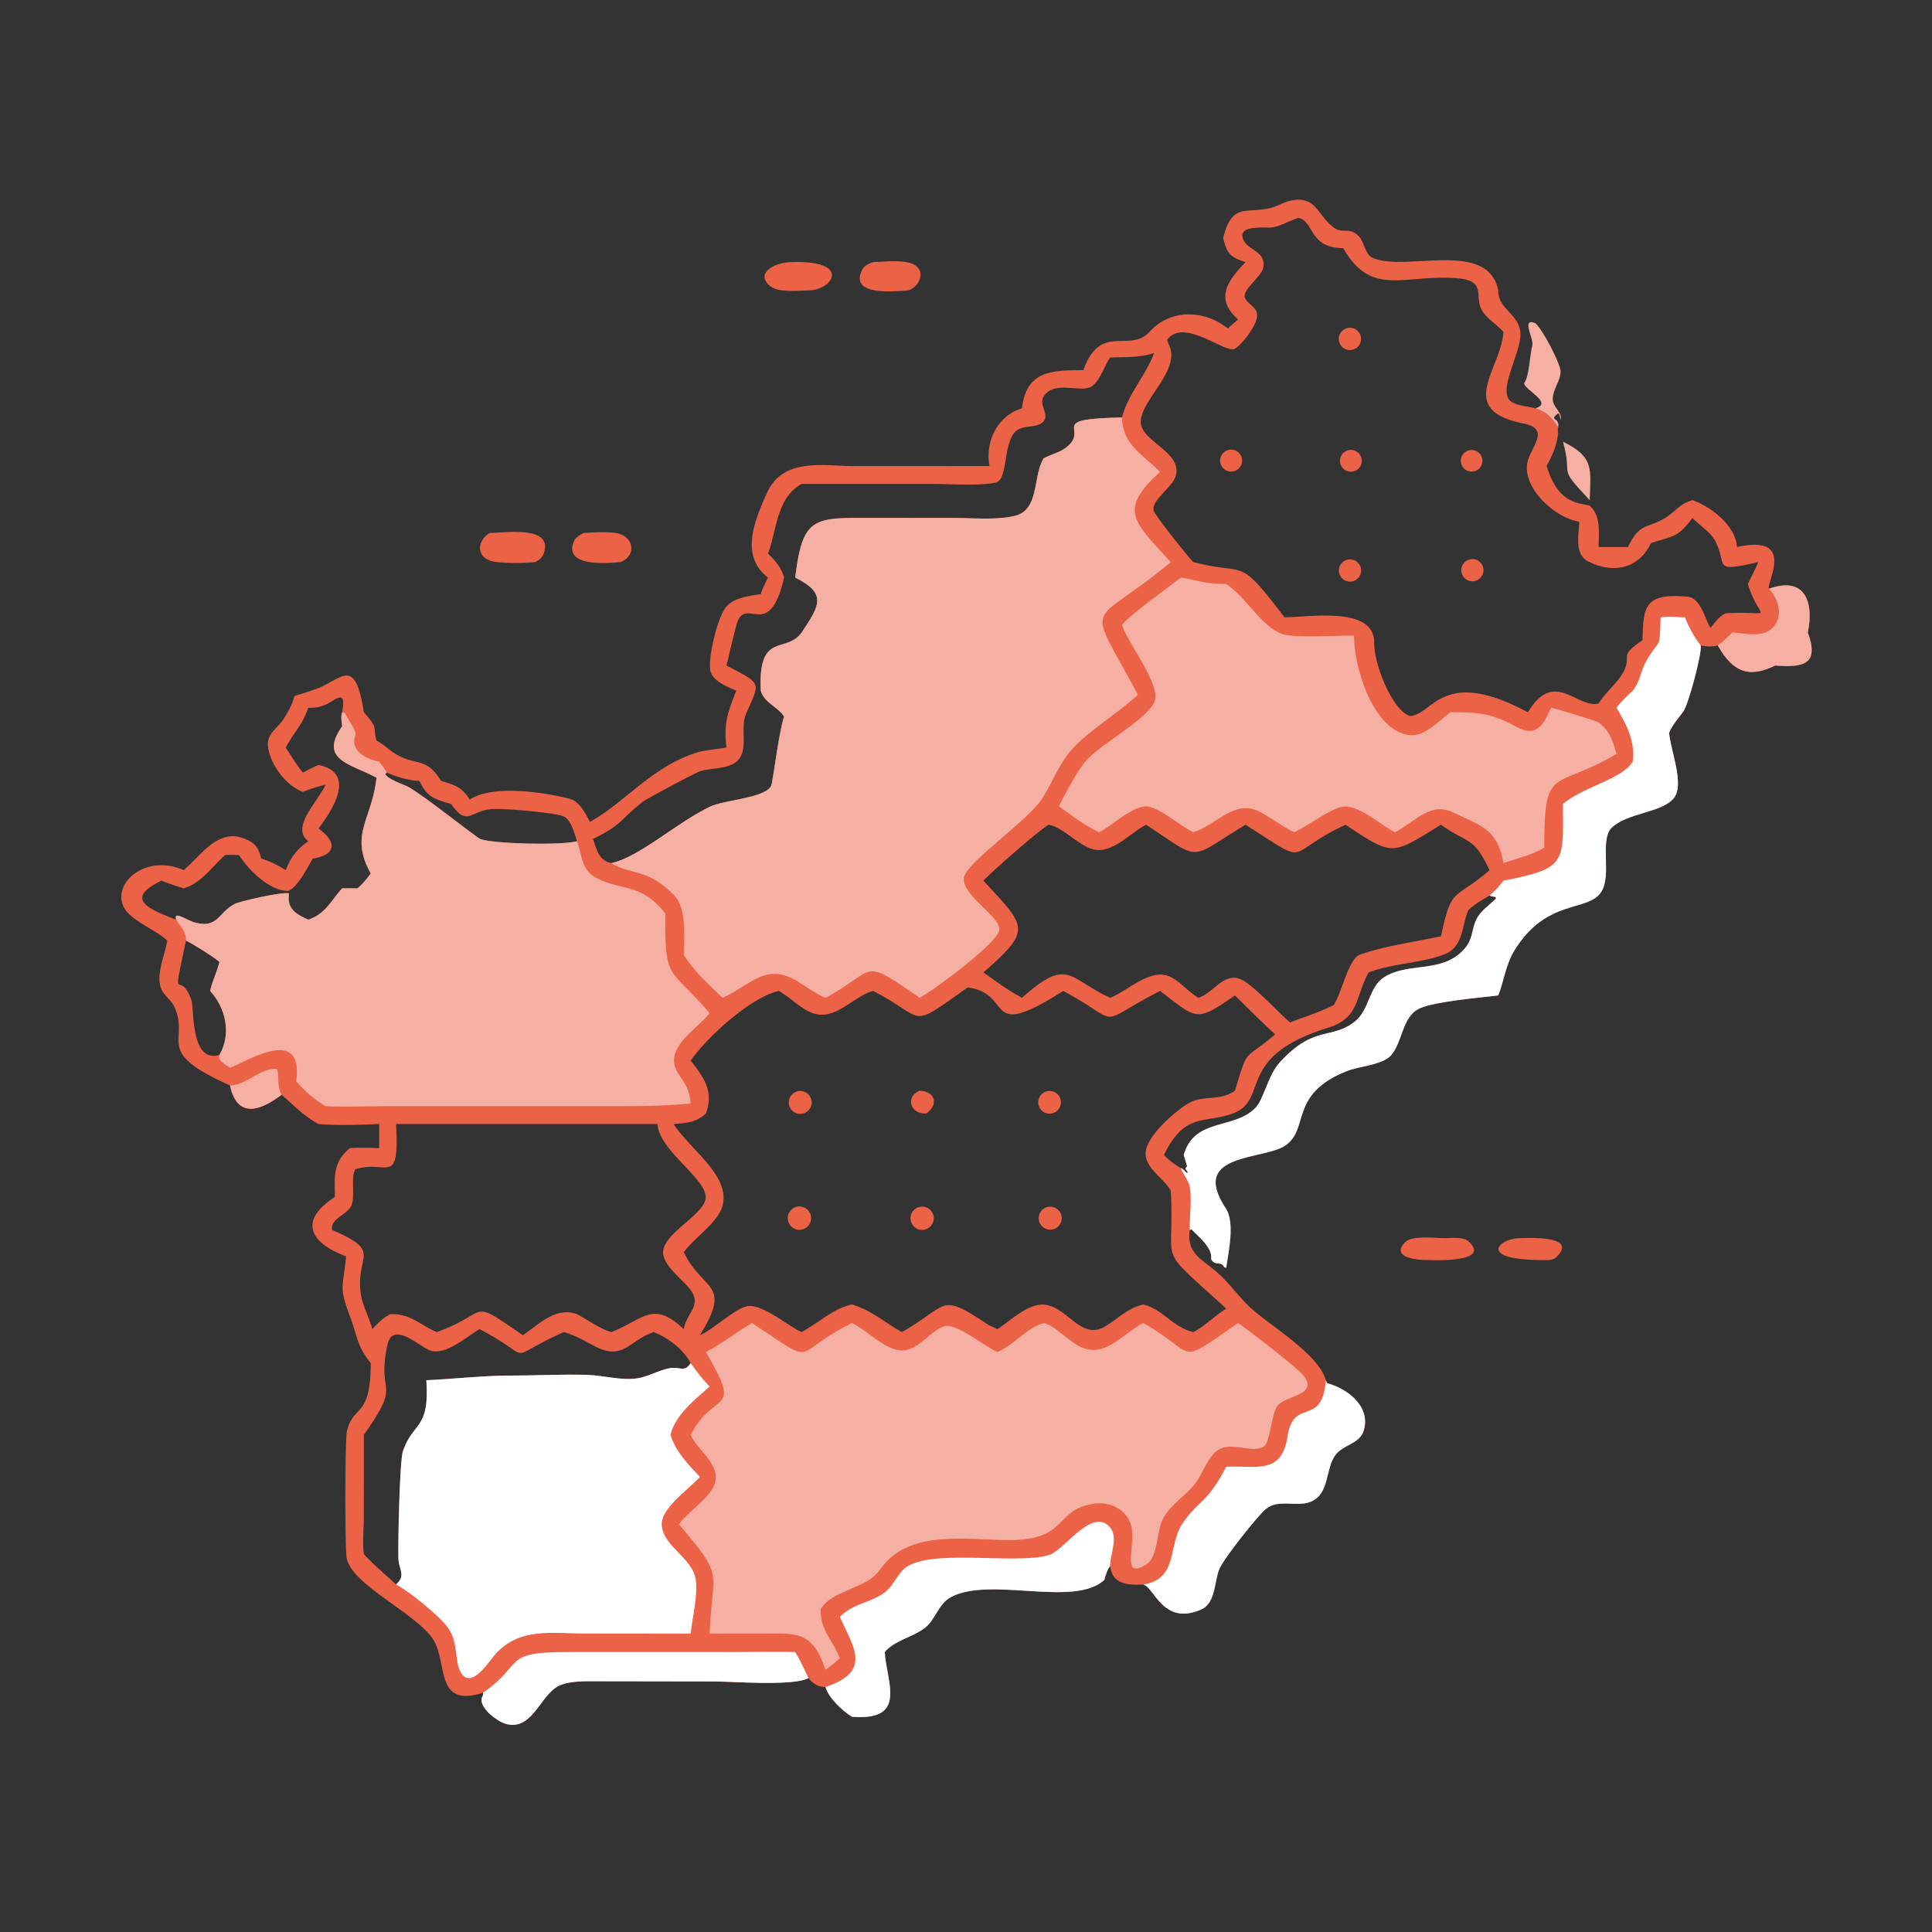
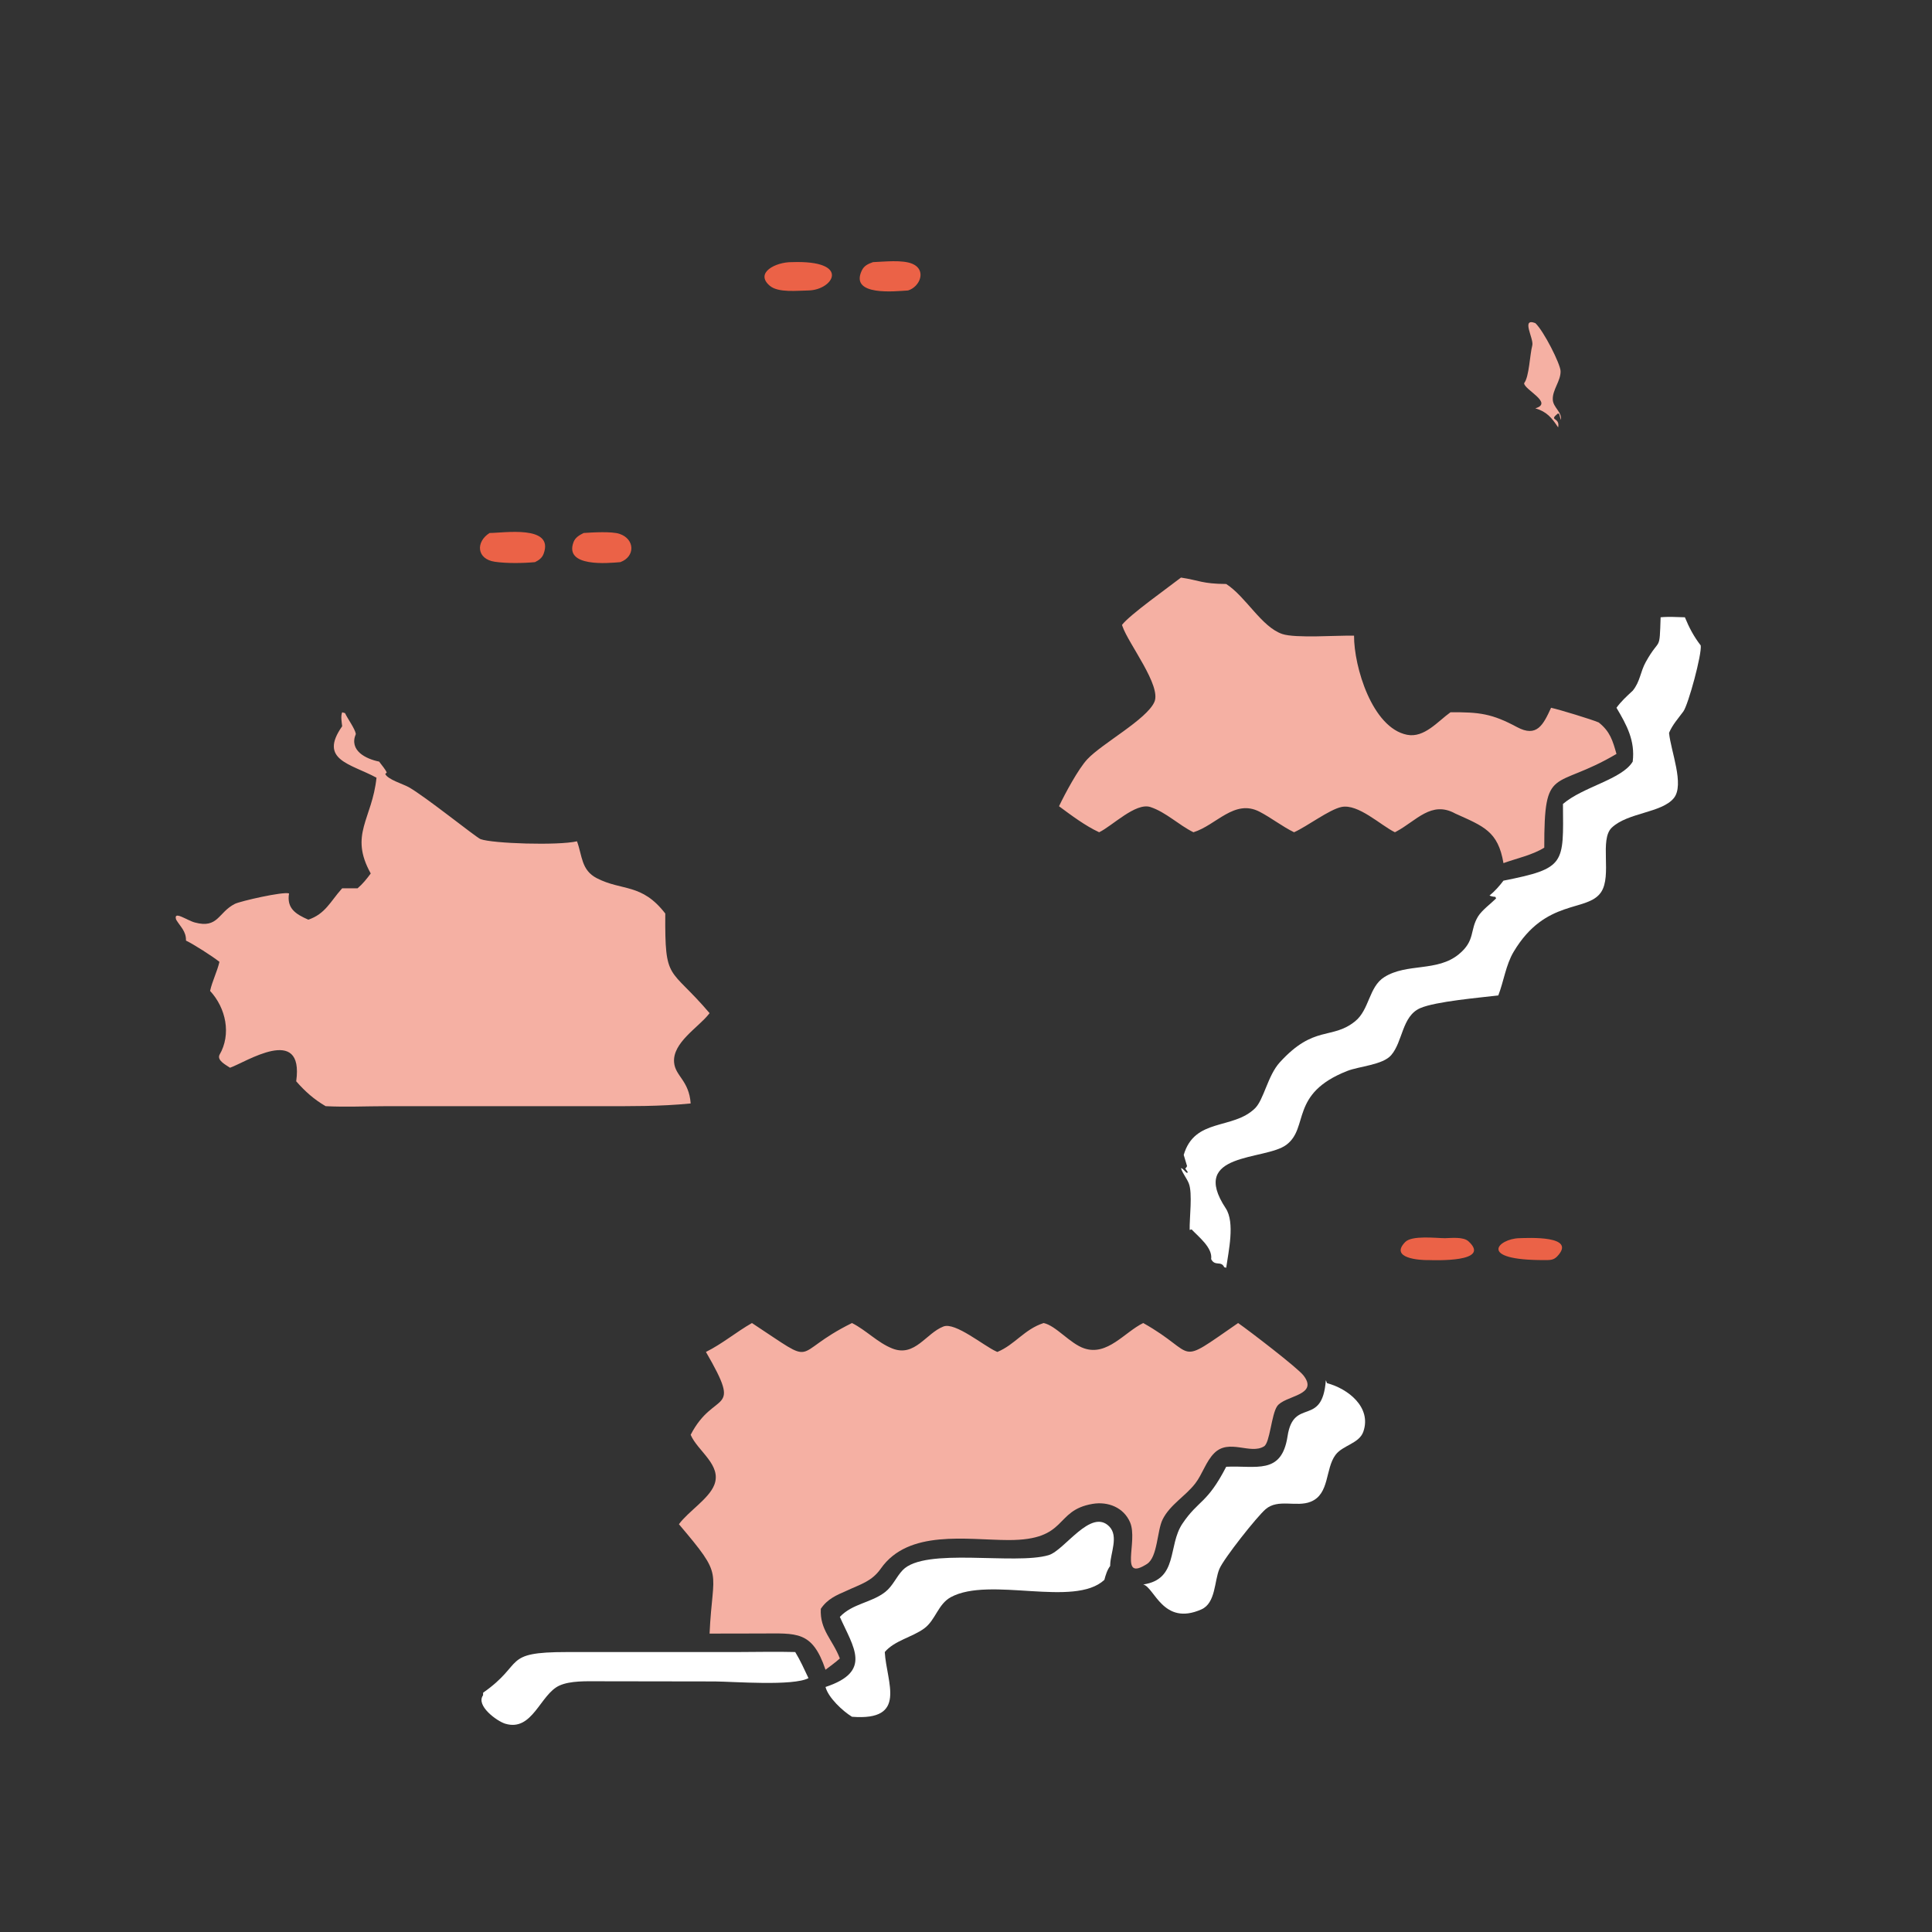
<svg xmlns="http://www.w3.org/2000/svg" width="512" height="512" style="display:block" viewBox="0 0 2048 2048">
  <rect x="0" y="0" width="2048" height="2048" fill="#333333" stroke="none" />
-   <path fill="#EB6247" d="M1296.64 252.309c8.99-37.162 23.71-25.933 48.86-31.554 8.09-1.808 15.34-6.625 23.63-8.31 27.06-5.498 28.41 18.769 46.7 30.058 7.66 4.728 14.61-1.747 24.14 7.479 6.39 6.191 6.93 19.778 14.99 23.324 34.99 15.392 122.21-20.089 133.29 34.596-.51 20.493 23.7 25.037 23.47 47.207-.2 19.55-22.72 56.57-11.5 69.071 5.36 5.962 19.77 6.429 27.3 8.658 12.17 3.521 17.46 10.109 24.19 20.233-.47 2.282-.37 3.858 0 6.153-1.6 13.259-5.91 23.192-12.26 34.807 6.18 19.601 15.45 35.885 36.53 40.043l9.19 1.894c12.55 12.048 9.22 28.269 9.5 43.937h31c13.18-27.548 21.45-18.802 41.25-32.042 10.7-7.159 13.31-13.476 27.11-17.675 19.48 6.651 46.08 27.162 47.18 49.717 63.17-13.995 31.16 37.341 33.89 44.24 38.91-14.055 47.82 15.093 41.2 46.279 12.22 33.201-3.34 37.43-34.42 35.05-26.57 12.934-44.39 8.459-60.92-21.286-6.4 1.497-11.71 1.282-18.13 0 1.43 8.941-13.15 62.839-18.46 70.047-5.48 7.445-11.47 13.993-15.11 22.619 1.82 19.382 16.65 54.996 5.03 69.216-12.84 15.722-48.93 15.215-65.75 31.287-13.27 12.673.44 50.795-11.32 68.353-14.49 21.645-58.76 6.159-92.74 63.31-8.25 13.88-10.43 31.25-16.23 46.19-19.63 2.37-66.45 6.33-82.79 13.48-19.48 8.54-18.27 35.52-30.85 49.93-8.97 10.27-33.81 11.65-46.5 16.65-61.35 24.14-40.14 60.04-64.54 78.31-22.53 16.88-103.79 7.39-64.24 67.27 9.99 15.11 2.91 45.77.5 63.03l-2.09-.57c-3.28-7.27-9.72-.53-13.87-8.55 1.76-12.02-13.11-23.44-20.7-31.52l-2.07.53c-3.37 26.8 14.17 30.86 31.08 46.82 12.83 11.57 22.51 26.2 35.54 37.56 22.22 19.39 70.48 48.21 77.73 74.96l1.27 3.1c22.33 5.85 47.37 25.62 38.5 51.35-4.39 12.73-21.87 14.41-29.5 24.66-11.1 14.9-6.09 41.49-26.29 49.66-15.13 6.12-34.54-3.51-47.82 7.92-9.4 8.09-44.25 52.19-48.97 63.25-5.51 12.91-3.82 36.21-19.09 42.97-40.67 18.03-49.77-23.51-61.68-26.41-16.73.78-32.69.01-35.05-19.58-3.05 3.83-4.94 9.96-6.15 14.7-31.87 29.68-121.27-4.01-162.63 18.27-13.774 7.42-16.253 24.28-28.245 33.14-12.741 9.4-31.56 12.82-41.898 25.09 1.798 32.12 24.676 73.31-34.763 68.6-9.848-5.98-25.23-20.4-28.054-31.56-7.962.05-12.921-3.33-18.055-9.38-16.167 8.66-79.552 3.66-99.112 3.51l-123.372-.19c-12.602.01-29.886-.7-41.491 4.53-20.46 9.22-28.507 49.21-57.5 40.44-8.725-2.64-31.453-19.17-23.489-30.11l.075-2.75c-51.423 16.71-37.331-31.72-52.863-56.25-17.594-27.78-87.103-58.12-91.883-86.98-1.725-10.42-1.736-124.48.321-133.72 6.481-29.09 25.264-12.89 25.282-72.45-14.897-18.6-13.761-27.43-21.538-48.22-12.584-33.64-7.895-29.17-4.616-64.93-40.241-15.14-49.441-38.51-11.791-63.01-.399-21.36-2.466-36.65 15.921-51.73 10.292-.66 20.653-.34 30.951 0v-25.55c-19.281.89-45.467 1.72-64.313 0-14.195-7.35-27.061-20.44-39.007-31.03-20.465 15.37-46.796 27.58-54.77-9.85-82.128-36.63-42.171-46.12-58.955-83.3-2.673-5.92-8.533-10.27-12.107-15.62-9.586-14.34 1.823-38.12 4.382-53.551l.166-1.058c-13.14-12.201-40.297-21.9-46.56-36.374-11.476-26.518 25.63-55.64 63.991-38.294 20.916-18.234 38.995-48.248 70.446-30.541 7.649 4.306 9.465 10.359 11.781 18.261 9.66 2.963 17.329 6.937 25.919 12.28 5.556-14.081 11.586-22.092 23.917-30.589-18.854-14.845 9.174-40.512 18.372-60.077-8.361 2.023-16.158 4.561-24.2 7.625-17.487-6.561-32.541-26.64-36.38-44.566-3.652-17.05 8.832-21.178 16.433-33.28 21.02-33.471-3.354-17.363 35.299-31.693 25.988-9.634 40.023-35.228 49.404 25.223 15.909 18.131 8.912 12.748 13.368 30.05 7.811 4.045 13.999 10.704 21.687 14.974 21.669 12.036 31.236 2.457 46.738 27.748 14.158 3.962 22.407 6.752 30.364 19.769l1.539-.934c24.747-14.967 78.645-6.665 104.491.118 10.731 2.816 16.45 15.496 21.539 24.372 36.297-19.932 65.312-58.098 112.384-73.17 10.171-3.257 21.69-3.627 32.238-5.536-3.015-26.18 1.057-36.171 10.378-60.246-9.007-4.051-25.305-10.314-27.42-21.211-2.693-13.873 7.363-55.679 16.264-67.102 7.994-10.258 25.151-12.36 37.096-14.032 1.819-6.141 4.914-11.844 7.702-17.594-29.207-22.568-15.402-58.034-1.19-89.553 17.296-38.355 60.225-28.608 94.092-28.602l141.902-.066c-4.84-26.108 8.45-53.392 34.45-61.193 4.53-39.749 31.07-40.44 65.02-40.427 18.38-51.071 49.05-17.425 70.34-40.809 21.99-24.149 57.52-23.586 82.77-3.522l10.97-9.458c-24.89-21.8-11.5-40.633 7.87-60.748-15.67-5.169-19.72-8.627-23.69-25.565m259.88 712.328c-6.89 15.981-5.27 38.563-24.05 46.423-23.58 9.89-56.19 9.89-81.57 19.73-14.53 25.8-9.3 48.25-43.08 58.69-100.07 30.91-61.13 76.56-101.41 90.98-30 10.74-50.55-1.41-72.55 43.79 5.49 5.9 11.15 9.9 18.03 14.07 1.64-.23 4.53 4.02 6.45 5.11l.77-.9-2.65-3.83c1.48-1.63.87-.77 1.88-2.58l-3.55-11.87c11.62-39.59 52.06-26.36 75.6-49.42 9.26-9.08 13.5-34.66 26.12-48.56 36.5-40.21 55.13-23.69 79.89-43.6 15.37-12.36 14.54-36.57 31.02-46.91 24.1-15.12 56.04-5.28 79.05-24.26 17.59-14.517 11.36-25.278 20.26-39.901 4.12-6.76 13.46-13.53 19.17-19.21l-.72-1.685c-2.29-.117-4.15-.506-6.24-1.378-7.71 4.671-15.8 9.123-22.42 15.311M925.433 1050.4c-23.71 6.94-42.277 35.72-69.179 21.27-10.916-5.86-19.878-15.03-30.636-21.27-29.82 6.89-74.681 47.62-93.479 73.79 14.265 18.39 24.651 32.45 16.182 56.1-10.231 9.57-20.989 10.33-34.28 11.19 18.066 27.72 58.687 53.54 52.265 85.17-3.744 18.44-30.217 35.03-41.374 50.72l.697 1.43c19.931 40.27 50.69 31.11 16.299 86.6l1.232-.57c13.995-6.6 36.166-27.91 49.247-30.2 15.428-2.7 42.843 20.81 57.144 27.45 18.051-9.48 33.325-24.98 53.583-29.26 20.43 5.95 34.716 19.19 52.922 29.26l1.079-.62c50.485-29.28 37.982-41.79 91.775-6.33l8.35 3.81c14.87-9.48 33.93-29.41 52.74-25.49 23.32 4.87 37.05 37.74 61.91 22.34 13.75-8.51 23.64-19.15 39.96-22.97 21.55 5.33 30.61 23.84 53.21 29.26 12.45-6.77 22.7-17.31 34.75-24.9-76.5-70.1-54.01-40.58-58.79-125.15-7.83-13.8-30.13-25.16-26.16-43.38 3.62-16.6 30.4-40.46 44.61-48.9 16.44-9.75 32.81-1.66 49.61-13.56 14.47-47.87 8.77-30.59 42.67-59.76-14.64-13.27-28.57-27.37-42.67-41.22-41.94 29.06-40 25.16-79.4-4.81-71.37 36.8-36.73 35.99-102.58 0-86.24 54.74-51.29 2.81-101.38-3.64-64.648 45.71-41.993 33.52-100.307 3.64m339.647-454.518c58.32 15.077 45.88-7.951 96.5 58.462 25.95.065 95.62-12.422 95.13 27.155-.27 22.037 18.63 71.045 37.79 77.517 24.9-1.018 33.68-52.932 125.21-3.97 27.87-46.92 52.85-3.009 74.96-9.414 7.38-12.193 19.67-21.131 26.18-33.277 9.65-17.984-6.3-15.751 20.23-33.638 1.07-34.053.77-50.538 47.66-46.198 14.05 1.301 18.31 22.925 24.36 32.909 4.82-5.436 9.52-12.368 16.23-15.379l1.91-.097c52.09-2.416 34.19 10.442 21.58-30.9 3.52-7.789 7.9-15.157 10.91-23.17-48.99 11.121-32.4 4.174-45.02-21.443-5.24-10.649-16.67-16.953-24.68-25.414-16.01 21.714-20.72 18.842-44.02 26.741-12.85 27.259-40.04 32.794-66.43 19.396-14.93-7.584-9.97-28.353-9.52-42.069-27.43-4.738-60.25-36.576-54.94-62.774 3.42-16.868 25.35-35.466-4.38-41.453-71.99-14.499-23.96-56.547-21.01-96.9-6.69-7.917-16.76-13.46-22.32-22.14-9.59-14.964 5.87-32.345-27.21-34.91-55.81-4.328-90.38 20.631-120.34-31.915-36.67-.061-30.36-28.334-47.59-32.033-9.17 2.93-18.88 8.85-28.24 10.182-5.65.804-39.07-3.768-29.31 14.362 5.27 9.785 23.71 11.676 20.31 28.344-2.06 10.099-23.83 24.024-18.93 32.719 4.35 7.703 14.3 9.466 12.14 20.642-1.86 9.591-14.8 27.074-23.11 32.407-9.5 6.099-54.35-33.551-71.85-9.47.37 2.189 1.05 3.719 1.99 5.688 13.87 29.013-38.63 64.449-28.77 87.396 7.58 17.639 43.69 28.855 35.39 52.379-4.22 11.956-27.13 26.044-22.58 36.562 2.55 5.892 36.6 48.982 41.77 53.703m-222.6 337.651c44.79 48.911 52.73 51.336 0 97.257 13.18 9.37 26.53 19.38 40.88 26.89 49.18-44.02 49.24-20.11 93.46 0l1.5-.62c17.85-7.46 40.57-30.22 60.64-22.24 11.51 4.58 20.45 16.79 31.54 22.86l1.32-.49c15.38-5.84 26.08-27.05 44.06-18.84 12.22 5.57 39.05 34.57 51.55 45.47 15.31-5.93 31.71-10.96 46.31-18.41 8.96-13.61 14.84-46.27 26.78-53.06 23.64-8.91 61.33-14.411 86.95-19.863 11.54-54.223 14.06-37.543 51.47-70.084-17-36.345-22.63-27.52-51.47-48.154-52.59 32.226-50.01 33.97-101.21 0-67.95 31.739-34.03 45.623-105.93 0-61.81 37.147-45.03 39.849-105.36 0-17.3 8.594-36.74 32.61-58.04 25.494-15.58-5.208-29.75-22.426-45.33-25.494-9.73 5.42-59.1 48.615-69.12 59.284M302.893 792.437c5.8 8.897 11.39 18.239 18.089 26.486 5.489-2.71 10.979-5.682 16.625-8.039 40.077 8.202 15.684 46.831 0 67.379 20.615 14.682 17.995 28.28-5.981 31.86-5.753 9.309-15.735 30.096-26.089 34.321-19.14.344-41.853-21.882-52.186-38.044-4.888-.109-9.852-.426-14.726 0-14.21 12.65-25.066 29.491-43.878 35.271a271 271 0 0 1-23.531-8.138c-41.418 19.644-11.352 30.959 15.506 41.353-3.26-10.184 11.234.663 19.731 2.967 24.894 6.752 24.699-10.647 42.473-19.692 5.683-2.892 51.358-13.306 57.48-11.091-2.667 15.898 7.104 21.982 20.404 27.816 17.942-5.937 23.617-19.495 35.242-32.48l.67-.735h16.3c5.452-4.656 9.756-9.997 13.971-15.754-23.067-41.501 1.536-57.316 6.113-101.52-27.342-14.845-61.686-18.635-36.384-54.546-.493-4.581-1.728-10.482 0-14.805.648-4.581 1.715-9.205.654-13.772l-1.567-1.871c-9.057-.265-13.555 11.608-34.999 10.865-6.922 19.509-15.196 25.738-23.917 42.169m390.162 619.643c-26.022 8.31-31.699 30.95-62.449 15.05-10.876-5.63-21.105-11.86-33.033-15.05l-1.297.58c-65.77 30-25.758 28.43-88.027-3.72-13.414 7.93-34.584 27.03-50.765 23.13-11.471-2.76-40.987-33.55-46.812-6.32-12.015 56.15 16.689 36.43-24.934 95.18l-.071 87.74c-.026 12.58-1.578 26.38.071 38.78 10.382 11.35 22.831 21.61 34.079 32.16 10.825-9.52 2.907-15.6 2.509-27.8-.487-14.95 1.209-102.99 4.824-113.59 10.693-31.36 28.504-22.55 24.772-75.11 25.643-1.14 62.105-4.92 85.134-4.89 26.783.03 60.396-1.61 85.58-.78 17.071.56 34.325 5.85 51.417 3.85 13.007-1.53 23.949-9.03 36.536-11.06 10.28-1.67 14.909 5.01 21.55-5.31-8.381-15.14-23.162-26.18-39.084-32.84m-64.409-522.838c3.869 11.466 6.044 23.067 19.449 25.705 30.606-6.874 68.905-42.914 105.004-60.031 14.546-6.898 56.349-8.756 64.118-21.352 2.074-3.363 7.942-55.945 13.956-73.942-7.342-11.169-20.668-14.04-24.769-27.431-2.953-64.346 27.424-38.016 43.849-62.447 19.487-28.985 25.687-40.877-7.281-57.492 7.176-59.945 17.922-63.406 68.608-63.302l99.5.106c19.96.014 45.77 2.499 64.92-2.287 26.15-6.537 18.65-42.365 30.29-60.875 7.52-4.229 16.74-6.111 23.62-11.338 26.58-20.205-22.92-30.219 59.45-32.073 6.06-24.237 25.12-44.342 34.01-68.225-16.18 5.107-29.98 4.127-46.55 4.714-6.71 8.997-12.07 30.387-24.37 32.486-14.44 2.462-35.53-6.644-45.85 8.41-5.74 8.365 4.9 18.467.5 25.542-6.45 10.386-24.57 2.8-32.78 14.515-10.66 15.216-6.51 48.902-18.71 51.579-17.26 3.789-48.17 1.52-66.711 1.514l-139.348-.046c-26.425 15.234-25.871 47.956-35.445 73.972 7.91 7.5 14.004 14.532 17.067 25.308-16.237 70.524-41.368 16.571-50.56 50.509-3.792 14.004-7.038 28.581-10.527 42.713 39.082 20.317 35.244 17.382 20.764 51.236-6.081 14.216 1.361 32.708-6.052 45.857-7.58 13.443-29.977 10.862-42.705 15.067-5.417 1.79-56.832 29.157-61.133 32.565-22.954 18.185-22.31 24.749-52.314 39.043M419.817 1191.48c3.722 67.64-9.533 37.51-42.86 47.88-5.669 7.12-.042 29.29-4.58 38.84-4.608 9.7-21.985 13.07-20.413 25.57 55.002 23.6 24.365 26.22 30.532 67.81 1.828 12.32 8.854 25.12 12.245 37.36 5.855-6.6 11.052-11.67 18.944-15.9 21.844-.69 30.68 11.17 49.312 19.04l1.39-.5c56.389-20.72 31.02-36.6 89.911 3.82 17.496-12 34.806-30.4 57.336-22.36 11.868 6.28 23.563 15.3 36.461 19.04l1.302-.52c33.773-13.72 42.48-33.17 75.535-2.62l.239-1.45c2.592-14.99 18.254-23.28 7.651-38.98-8.052-11.93-32.026-27.56-29.787-43.1 2.687-18.66 40.405-36.8 44.667-53.35 5.286-20.53-48.962-51.13-50.754-80.58H419.817M222.7 1050.4c2.351-10.55 7.431-20.23 9.924-30.8-6.98-5.62-27.543-18.77-35.476-22.529-15.749 74.709-6.858 27.389 5.739 63.049 3.146 8.91-1.348 67.19 29.737 58.15 12.878-21.99 6.804-49.81-9.924-67.87m222.024-222.582c-12.057-.584-23.762-4.08-34.753-8.895l-1.591 1.514c2.521 5.812 18.982 10.721 24.658 13.861 17.202 9.517 71.835 53.525 76.355 55.207 12.648 4.709 82.261 6.957 102.241 2.309-2.464-7.677-6.307-23.891-15.219-26.826-11.359-3.74-63.303-8.498-75.861-7.276-22.553 2.196-25.018 18.939-42.343-5.473-16.589-4.731-25.824-7.108-33.487-24.421" />
  <path fill="#FFF" d="M1760.32 654.344c8.47-.826 17.22-.2 25.73 0 4.45 10.898 9.54 20.515 16.78 29.844 1.43 8.941-13.15 62.839-18.46 70.047-5.48 7.445-11.47 13.993-15.11 22.619 1.82 19.382 16.65 54.996 5.03 69.216-12.84 15.722-48.93 15.215-65.75 31.287-13.27 12.673.44 50.795-11.32 68.353-14.49 21.645-58.76 6.159-92.74 63.31-8.25 13.88-10.43 31.25-16.23 46.19-19.63 2.37-66.45 6.33-82.79 13.48-19.48 8.54-18.27 35.52-30.85 49.93-8.97 10.27-33.81 11.65-46.5 16.65-61.35 24.14-40.14 60.04-64.54 78.31-22.53 16.88-103.79 7.39-64.24 67.27 9.99 15.11 2.91 45.77.5 63.03l-2.09-.57c-3.28-7.27-9.72-.53-13.87-8.55 1.76-12.02-13.11-23.44-20.7-31.52l-2.07.53c-.33-12.39 3.23-38.96-.91-49.31-2.25-5.64-6.47-10.31-8.3-16.14 1.64-.23 4.53 4.02 6.45 5.11l.77-.9-2.65-3.83c1.48-1.63.87-.77 1.88-2.58l-3.55-11.87c11.62-39.59 52.06-26.36 75.6-49.42 9.26-9.08 13.5-34.66 26.12-48.56 36.5-40.21 55.13-23.69 79.89-43.6 15.37-12.36 14.54-36.57 31.02-46.91 24.1-15.12 56.04-5.28 79.05-24.26 17.59-14.517 11.36-25.278 20.26-39.901 4.12-6.76 13.46-13.53 19.17-19.21l-.72-1.685c-2.29-.117-4.15-.506-6.24-1.378 5.61-4.612 10.43-10.013 14.79-15.793 66.15-13.081 63.54-17.816 63.07-81.294 21.35-18.362 62.51-25.916 73.94-44.912 2.68-22.131-6.24-38.6-17.21-57.059 4.89-6.802 11.09-12.429 17.21-18.077 7.94-9.666 8.04-20.066 13.89-30.53 15.25-27.322 14.47-9.395 15.69-47.317M890.282 1713.97c13.519-14.29 33.259-14.8 48.087-26.41 8.014-6.28 11.615-15.87 18.454-23.09 23.408-24.69 118.807-5.26 154.767-15.95 16.87-5.02 44.86-50.21 64.3-30.37 10.04 10.24 1.35 28.07.97 40.34l-.04 1.54c-3.05 3.83-4.94 9.96-6.15 14.7-31.87 29.68-121.27-4.01-162.63 18.27-13.774 7.42-16.253 24.28-28.245 33.14-12.741 9.4-31.56 12.82-41.898 25.09 1.798 32.12 24.676 73.31-34.763 68.6-9.848-5.98-25.23-20.4-28.054-31.56 49.689-16.47 29.675-41.79 15.202-74.3M1405.45 1463.11l1.27 3.1c22.33 5.85 47.37 25.62 38.5 51.35-4.39 12.73-21.87 14.41-29.5 24.66-11.1 14.9-6.09 41.49-26.29 49.66-15.13 6.12-34.54-3.51-47.82 7.92-9.4 8.09-44.25 52.19-48.97 63.25-5.51 12.91-3.82 36.21-19.09 42.97-40.67 18.03-49.77-23.51-61.68-26.41 37.4-5.56 25.81-41.11 41.56-64.49 17.1-25.4 25.96-20.71 46.4-60.29 31.6-1.6 58.72 9.09 65.04-32.38 6.36-41.75 36.8-8.91 40.58-59.34M512.136 1794.32c44.669-31.17 19.282-43.09 88.847-43.08l180.945-.01c20.325-.01 40.731-.56 61.044 0 5.397 8.82 9.615 18.33 14.053 27.66-16.167 8.66-79.552 3.66-99.112 3.51l-123.372-.19c-12.602.01-29.886-.7-41.491 4.53-20.46 9.22-28.507 49.21-57.5 40.44-8.725-2.64-31.453-19.17-23.489-30.11z" />
-   <path fill="#F5B0A3" d="M1875.1 624.145c38.91-14.055 47.82 15.093 41.2 46.279 12.22 33.201-3.34 37.43-34.42 35.05-26.57 12.934-44.39 8.459-60.92-21.286 5.58-4.165 10.53-8.979 15.57-13.764 12.91 1.038 30.26 5.389 41.1-3.694 13.59-11.394 8.39-31.363-2.53-42.585M243.83 1150.6c17.845-.46 31.977-18.68 49.308-17.49 3.553 4.15-.525 16.96 5.462 27.34-20.465 15.37-46.796 27.58-54.77-9.85M1106.29 485.894c7.52-4.229 16.74-6.111 23.62-11.338 26.58-20.205-22.92-30.219 59.45-32.073.57 29.523 22.04 38.935 40.34 57.803-45.42 40.994-27.14 53.054 11.34 95.596l-1.01.853c-86.29 71.923-90.1 34.532-33.77 139.737l-1.37 1.258c-21.32 19.316-46.9 34.038-67 54.857-14.51 15.019-22.02 36.668-33.22 54.074-15.38 23.878-82.26 68.712-82.99 84.557-.89 19.456 40.83 41.255 37.43 55.454-3.44 14.358-71.051 64.518-84.325 71.008-63.921-44.58-44.519-29.35-99.705 0-23.845-9.72-40.563-33.97-69.115-22.17-14.154 5.85-25.791 16.35-40.041 22.17-13.926-13.58-30.949-28.66-40.992-45.33-.124-18.82 3.54-49.155-10.417-63.455-28.71-29.415-46.35-20.92-66.42-33.948 30.606-6.874 68.905-42.914 105.004-60.031 14.546-6.898 56.349-8.756 64.118-21.352 2.074-3.363 7.942-55.945 13.956-73.942-7.342-11.169-20.668-14.04-24.769-27.431-2.953-64.346 27.424-38.016 43.849-62.447 19.487-28.985 25.687-40.877-7.281-57.492 7.176-59.945 17.922-63.406 68.608-63.302l99.5.106c19.96.014 45.77 2.499 64.92-2.287 26.15-6.537 18.65-42.365 30.29-60.875" />
-   <path fill="#EB6247" d="M843.438 1279.56a12.384 12.384 0 0 1 15.699 7.69 12.384 12.384 0 0 1-7.64 15.73 12.384 12.384 0 0 1-15.781-7.67 12.384 12.384 0 0 1 7.722-15.75M973.356 1279.77a12.327 12.327 0 0 1 15.789 7.58 12.327 12.327 0 0 1-7.721 15.72 12.327 12.327 0 0 1-15.577-7.65 12.327 12.327 0 0 1 7.509-15.65M1109.86 1279.63a12.19 12.19 0 0 1 11.9 2.95 12.19 12.19 0 0 1 3.31 11.8 12.19 12.19 0 0 1-8.62 8.72 12.187 12.187 0 0 1-14.91-8.48 12.187 12.187 0 0 1 8.32-14.99M843.307 1157.57a12.13 12.13 0 0 1 12.273 1.39 12.13 12.13 0 0 1 4.685 11.43 12.13 12.13 0 0 1-7.765 9.61 12.125 12.125 0 0 1-15.451-6.77 12.125 12.125 0 0 1 6.258-15.66M1111.82 1156.48a12.03 12.03 0 0 1 12.78 11.19 12.03 12.03 0 0 1-11.13 12.82 12.03 12.03 0 0 1-12.88-11.18 12.03 12.03 0 0 1 11.23-12.83M974.785 1156.19c16.037.83 20.891 13.87 7.298 24.1-16.951 1.17-22.928-17.32-7.298-24.1M1426.41 348.381a11.8 11.8 0 0 1 15.43 6.315 11.8 11.8 0 0 1-6.29 15.445 11.8 11.8 0 0 1-15.47-6.3 11.8 11.8 0 0 1 6.33-15.46M1427.34 593.562a11.783 11.783 0 0 1 14.92 7.603 11.783 11.783 0 0 1-7.75 14.844 11.783 11.783 0 0 1-14.7-7.672 11.783 11.783 0 0 1 7.53-14.775M1556.37 593.525a11.757 11.757 0 0 1 15.33 6.49 11.757 11.757 0 0 1-6.53 15.314 11.757 11.757 0 0 1-15.28-6.512 11.757 11.757 0 0 1 6.48-15.292M1300.43 477.544a11.66 11.66 0 0 1 11.9 1.621 11.66 11.66 0 0 1 4.15 11.264 11.66 11.66 0 0 1-7.99 8.957 11.656 11.656 0 0 1-14.4-7.099 11.656 11.656 0 0 1 6.34-14.743M1428.5 477.451a11.55 11.55 0 0 1 11.52 2.719 11.55 11.55 0 0 1 3.08 11.431 11.55 11.55 0 0 1-8.61 8.13 11.547 11.547 0 0 1-13.66-8.272 11.547 11.547 0 0 1 7.67-14.008M1557.34 477.296a11.464 11.464 0 0 1 13.83 8.589 11.464 11.464 0 0 1-8.7 13.758 11.464 11.464 0 0 1-13.65-8.63 11.464 11.464 0 0 1 8.52-13.717" />
  <path fill="#F5B0A3" d="M1106.29 1402.47c13.12 2.77 27.88 21.78 43.02 26.87 24.6 8.28 42.8-17.28 62.56-26.87 59.44 33.35 32.42 47.06 100.59 0 11.88 8.28 62.93 47.38 69.3 55.59 16.66 21.48-20.12 21.07-27.97 32.65-6.09 8.97-7.59 38.61-13.85 42.48-14.58 9.01-37.05-8.45-52.7 7.11-8.99 8.92-12.52 22.25-20.23 32.24-10.45 13.51-26.55 22.35-34.47 37.91-6.15 12.07-5.25 40.09-16.7 47.42-30.1 19.27-9.16-23.8-17.91-44.14-6.79-15.8-23.45-22.28-39.63-19.57-41.5 6.95-25.33 38.54-89.25 38.36-44.33-.12-106.011-11.54-135.337 30.23-9.568 13.63-21.324 16.51-35.982 23.37-11.187 4.87-20.563 8.79-27.635 19.29-1.157 22.57 12.541 32.58 20.186 52.62-4.775 4.3-10.09 8.08-15.202 11.96-14.065-41.72-30.524-38.45-68.578-38.42l-54.321.1c3.133-69.85 16.272-58.37-32.494-115.95 10.106-13.72 31.742-26.86 37.523-41.77 8.16-21.06-17.855-35.88-25.071-53.02 25.233-48.8 55.982-19.18 16.182-87.82 17.391-8.64 32.024-21.08 48.781-30.64 72.912 47.9 38.622 33.26 106.032 0 15.089 7.57 27.119 20.77 42.691 26.95 23.993 9.54 35.715-16.16 54.325-23.31 12.5-4.79 42.77 20.6 55.83 26.44l1.28.56c18.79-7.84 28.37-23.9 49.03-30.64M362.722 755.046l3.03.909c2.792 6.088 10.612 16.521 11.449 22.08-7.452 17.671 10.773 26.511 24.719 29.292 2.43 3.478 6.402 7.807 8.051 11.596l-1.591 1.514c2.521 5.812 18.982 10.721 24.658 13.861 17.202 9.517 71.835 53.525 76.355 55.207 12.648 4.709 82.261 6.957 102.241 2.309 5.66 15.35 4.402 30.551 21.025 39.115 26.849 13.832 47.602 5.09 72.56 37.448-.5 73.493 4.135 55.253 46.962 105.603l-.87 1.11c-11.386 14.32-38.561 30.29-36.749 51.14 1.266 14.56 15.83 19.07 17.577 43.48-32.273 3.23-64.271 2.9-96.663 2.9H408.378c-20.899.03-42.362 1.06-63.196-.03-12.288-7.15-21.864-15.67-31.192-26.36 8.521-61.1-54.139-19.79-70.16-14.38-4.235-2.94-13.82-7.58-11.206-13.57 12.878-21.99 6.804-49.81-9.924-67.87 2.351-10.55 7.431-20.23 9.924-30.8-6.98-5.62-27.543-18.77-35.476-22.529.253-9.909-5.752-14.438-10.426-22.185-3.26-10.184 11.234.663 19.731 2.967 24.894 6.752 24.699-10.647 42.473-19.692 5.683-2.892 51.358-13.306 57.48-11.091-2.667 15.898 7.104 21.982 20.404 27.816 17.942-5.937 23.617-19.495 35.242-32.48l.67-.735h16.3c5.452-4.656 9.756-9.997 13.971-15.754-23.067-41.501 1.536-57.316 6.113-101.52-27.342-14.845-61.686-18.635-36.384-54.546-.493-4.581-1.728-10.482 0-14.805M1251.89 612.252c19.77 2.965 22.12 6.609 47.94 6.8 21.04 13.602 37.37 45.527 59.41 53.007 13.93 4.727 58.38 1.357 76.1 1.751-.18 32.763 19.23 97.85 56.26 105.094 18.23 3.566 32.59-14.316 45.97-23.858 30.51-.265 44.01 1.422 70.49 15.68 21.16 11.393 27.87-2.486 36.14-20.458 9.11 2 43.03 12.349 50.47 15.544 12.05 9.536 14.82 19.147 18.86 33.383-66.74 39.45-76.65 10.272-76.54 99.36-12.66 7.866-29.2 11.321-43.26 16.392-5.71-33.838-21.12-39.033-51.06-52.544-25.34-14.027-41.24 7.687-62.5 19.03l-1.51.792c-15.14-7.37-38.93-30.499-56.7-26.776-12.93 2.71-36.31 20.557-50.2 26.776-12.82-6.265-23.96-15.201-36.5-21.722-26.77-13.921-45.93 14.263-70.18 21.722-15.57-7.673-28.97-21.191-45.52-26.704-15.66-5.216-40.57 20.094-54.42 26.704-14.75-6.846-29.46-17.891-42.54-27.575 6.26-13.2 20.47-39.649 30.02-49.85 15.74-16.8 62.72-42.005 71.07-60.67 7.67-17.153-27.48-61.698-33.83-80.236l-.5-1.478c8.25-10.808 48.97-39.589 62.53-50.164" />
-   <path fill="#FFF" d="M732.139 1444.92c6.208 8.82 12.568 17.12 20.042 24.9-15.549 13.85-36.503 30.08-41.348 51.11 4.937 17.45 18.916 31.71 31.095 44.62-11.43 13.19-42.33 33.33-40.414 51.8 2.396 23.1 33.531 34.36 36.147 58.18 1.892 17.22-3.641 38.7-5.522 56.14l-112.678-.05c-33.925-.04-67.018-6.53-92.982 20.3-6.988 7.22-26.051 39.43-37.522 21.64-7.796-12.08-2.477-31.44-13.822-47.72-8.92-12.8-41.901-39.34-55.318-46.23 10.825-9.52 2.907-15.6 2.509-27.8-.487-14.95 1.209-102.99 4.824-113.59 10.693-31.36 28.504-22.55 24.772-75.11 25.643-1.14 62.105-4.92 85.134-4.89 26.783.03 60.396-1.61 85.58-.78 17.071.56 34.325 5.85 51.417 3.85 13.007-1.53 23.949-9.03 36.536-11.06 10.28-1.67 14.909 5.01 21.55-5.31" />
  <path fill="#F5B0A3" d="M1627.52 432.838c19.62-5.699-11.95-19.785-11.88-26.644 5.43-6.925 5.96-29.912 8.64-39.987 1.92-7.215-12.41-29.706 3.24-23.697 8.99 8.424 26.52 43.245 26.75 50.87.31 10.561-8.87 19.84-8.24 30.488.48 8.131 10.14 13.203 8.45 21.264l-1.63-6.224-1.33-.663c-10.55 8.43 2.37 3.321.19 14.826-6.73-10.124-12.02-16.712-24.19-20.233" />
  <path fill="#EB6247" d="M518.992 564.988c14.596.028 68.704-8.833 57.283 21.998-1.663 4.49-5.033 6.88-9.173 8.896-12.742 1.196-29.878 1.439-42.523-.383-19.474-2.806-20.473-21.169-5.587-30.511M839.338 277.874c63.307-2.262 44.264 29.515 17.687 30.028-11.509.091-31.938 2.708-40.995-4.962-16.344-13.839 6.424-25.258 23.308-25.066M618.733 564.988c9.061-.613 29.636-1.873 37.936.904 16.524 5.527 16.801 24.201.927 29.99-13.297 1.171-59.618 5.479-49.664-21.137 1.89-5.053 6.234-7.471 10.801-9.757M925.433 277.874c11.748-.441 31.241-2.778 41.885 1.836 14.99 6.497 8.034 24.253-4.723 28.192-12.844.779-62.266 6.474-49.045-21.167 2.5-5.226 6.703-6.978 11.883-8.861M1531.65 1312.53c6.94-.17 19.49-1.68 24.97 3.3 24.84 22.58-36.24 20-42.12 19.91-9.66.25-41.88-1.92-24.85-19.2 7.07-7.18 32.35-4.1 42-4.01M1610.42 1312.53c9.17-.26 61.97-3.19 40.17 19.39-4.05 4.19-8.11 3.78-13.6 3.82-71.82.25-48.81-22.65-26.57-23.21" />
-   <path fill="#F5B0A3" d="M1656.8 468.214c33.15 16.119 29.45 28.496 28.37 61.974-35.97-37.977-17.06-22.057-28.37-61.974" />
</svg>